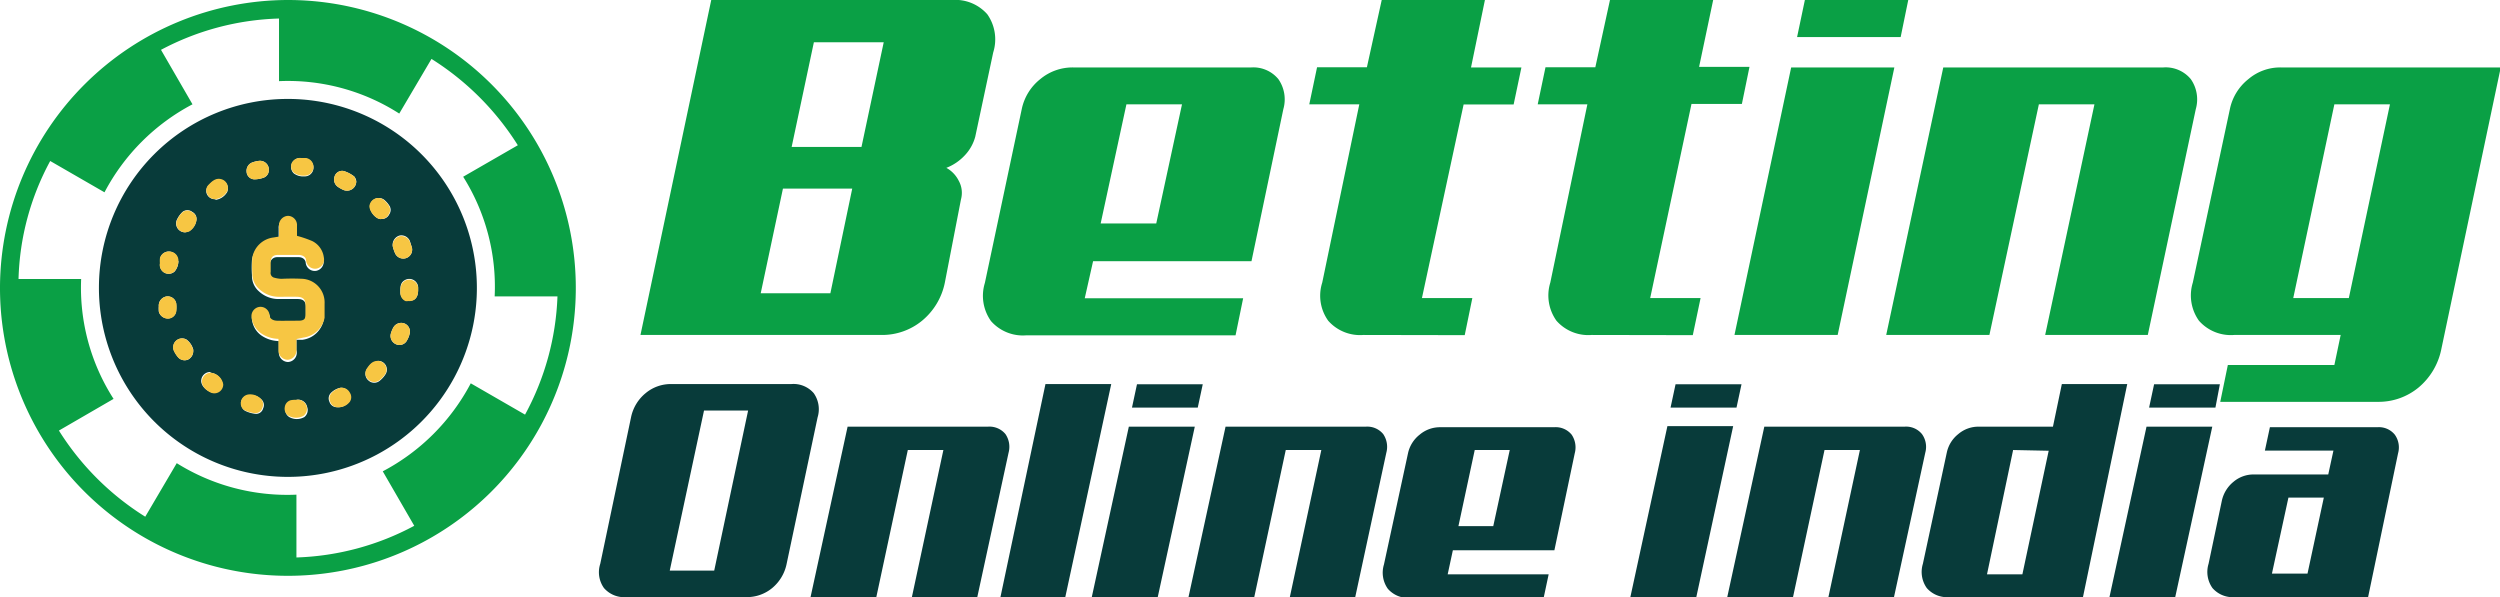
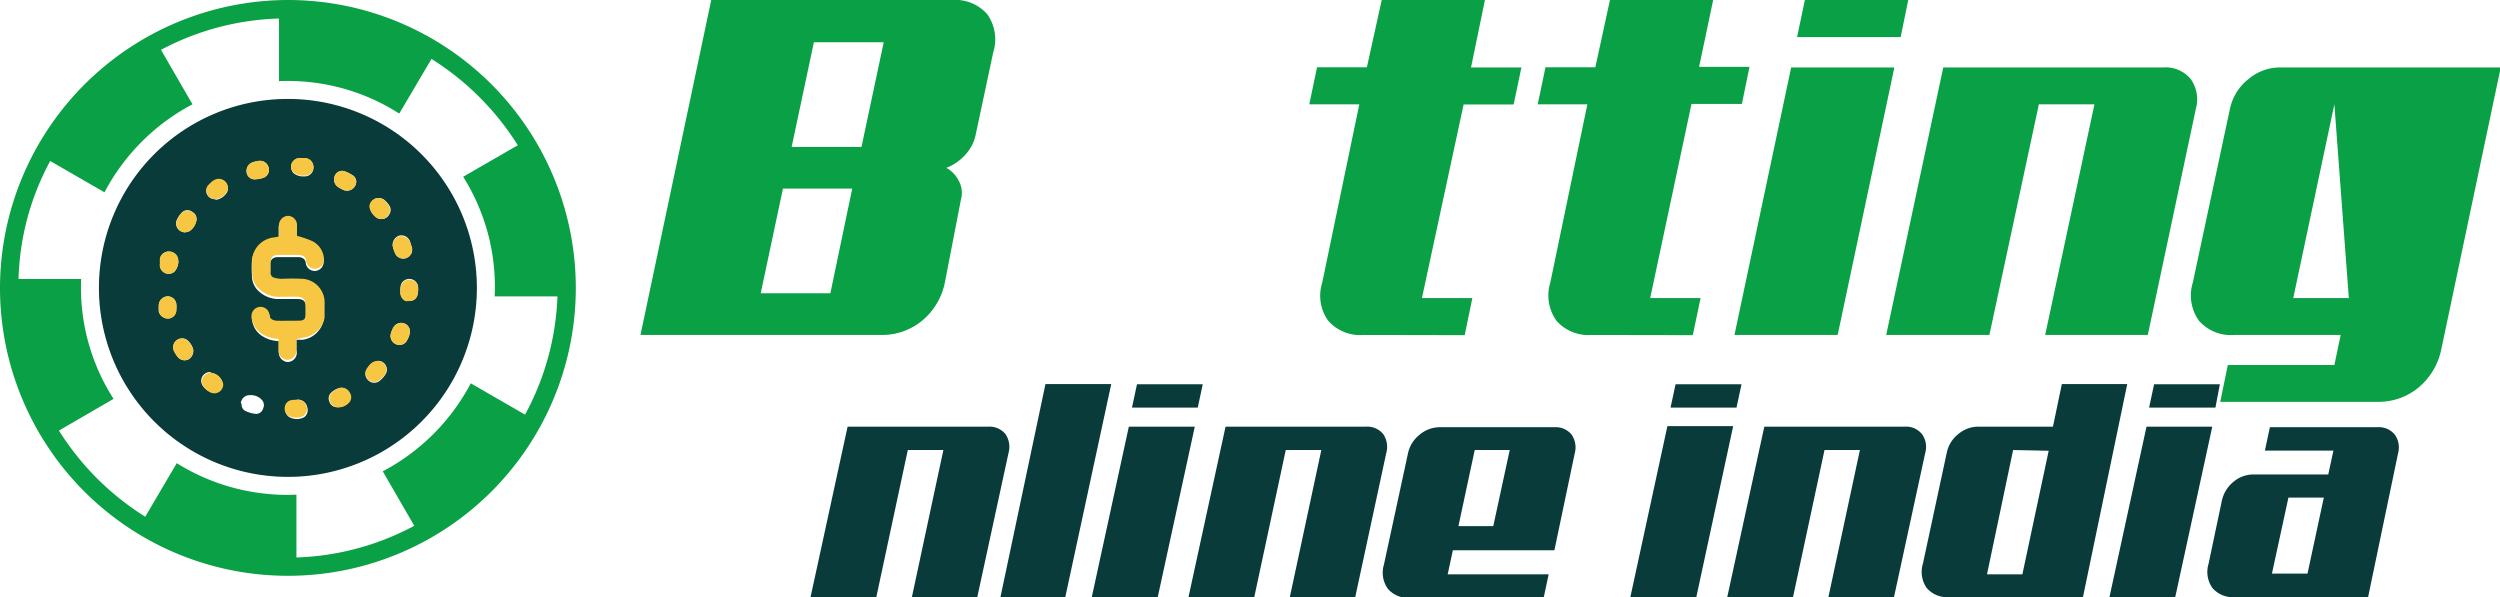
<svg xmlns="http://www.w3.org/2000/svg" viewBox="0 0 134.94 32.23">
  <defs>
    <style>.cls-1{fill:#0aa045;}.cls-2{fill:#083b3a;}.cls-3{fill:#f7c643;}</style>
  </defs>
  <g id="Layer_2" data-name="Layer 2">
    <g id="Layer_1-2" data-name="Layer 1">
      <path class="cls-1" d="M15.55,0A15.54,15.54,0,1,1,0,15.45,15.57,15.57,0,0,1,15.55,0Zm6,6.13a11.13,11.13,0,0,0-6.49-1.75V1A14.41,14.41,0,0,0,8.69,2.69l1.7,2.94a11.33,11.33,0,0,0-4.75,4.75L2.71,8.69A14.14,14.14,0,0,0,1,15.06H4.38a11.11,11.11,0,0,0,1.75,6.47L3.18,23.24a14.68,14.68,0,0,0,4.66,4.65L9.54,25A11.26,11.26,0,0,0,16,26.7v3.39a14.41,14.41,0,0,0,6.36-1.71l-1.7-2.94a11.33,11.33,0,0,0,4.75-4.75l2.93,1.69A14.44,14.44,0,0,0,30.09,16H26.7A11.14,11.14,0,0,0,25,9.54l2.95-1.7a14.81,14.81,0,0,0-4.66-4.66Z" />
      <path class="cls-2" d="M15.55,5.34A10.2,10.2,0,1,1,5.34,15.5,10.19,10.19,0,0,1,15.55,5.34Zm.47,13,.31,0a1.34,1.34,0,0,0,1.14-1.07c0-.25,0-.51,0-.76a1.28,1.28,0,0,0-1.17-1.34,11.34,11.34,0,0,0-1.16,0,1.59,1.59,0,0,1-.38-.06.26.26,0,0,1-.2-.31c0-.16,0-.33,0-.5s.11-.41.39-.42h1.16c.23,0,.37.13.39.29a.49.49,0,0,0,.56.45.5.5,0,0,0,.4-.6,1.14,1.14,0,0,0-.63-.89,6.06,6.06,0,0,0-.82-.28c0-.15,0-.34,0-.53a.5.5,0,0,0-.48-.55.51.51,0,0,0-.49.55v.57l-.31.05a1.32,1.32,0,0,0-1.13,1.08,5.87,5.87,0,0,0,0,.84,1.1,1.1,0,0,0,.38.87,1.54,1.54,0,0,0,1.08.41c.33,0,.67,0,1,0s.45.14.45.45v.42c0,.27-.11.41-.39.42s-.78,0-1.16,0-.37-.13-.39-.29a.49.49,0,0,0-.58-.45.5.5,0,0,0-.38.62,1.21,1.21,0,0,0,.5.8,1.72,1.72,0,0,0,.94.3v.61a.51.51,0,0,0,.49.52A.5.5,0,0,0,16,18.9C16,18.7,16,18.5,16,18.3Zm-4.39-7.55a.86.86,0,0,0,.63-.42.48.48,0,0,0-.32-.66c-.3-.08-.5.12-.68.3a.42.42,0,0,0-.07.51A.46.46,0,0,0,11.63,10.75Zm8.75,8.73c-.29,0-.44.21-.58.41a.46.46,0,0,0,.08.6.46.46,0,0,0,.58.05,1.4,1.4,0,0,0,.35-.38A.47.47,0,0,0,20.38,19.48ZM14.51,9.21a.48.48,0,0,0-.5-.53,1.51,1.51,0,0,0-.42.1.48.48,0,0,0-.28.49.43.43,0,0,0,.41.41,1.48,1.48,0,0,0,.51-.09A.43.43,0,0,0,14.51,9.21Zm3.87,11.72a1,1,0,0,0-.51.27.42.42,0,0,0-.09.48.42.42,0,0,0,.38.3.76.76,0,0,0,.68-.29.44.44,0,0,0,0-.5A.49.49,0,0,0,18.38,20.93Zm3.16-2.31a.46.46,0,0,0,.44-.27,1.2,1.2,0,0,0,.13-.33.47.47,0,0,0-.28-.56.49.49,0,0,0-.6.22,1.51,1.51,0,0,0-.14.35A.49.49,0,0,0,21.54,18.62Zm-5.5,3a1.45,1.45,0,0,0-.3.05.44.44,0,0,0-.33.38.45.45,0,0,0,.2.46.83.83,0,0,0,.82,0,.48.48,0,0,0,.15-.54A.5.5,0,0,0,16,21.58Zm-3,.18a.39.39,0,0,0,.2.38,1.68,1.68,0,0,0,.57.16.39.39,0,0,0,.39-.29.41.41,0,0,0-.08-.48.8.8,0,0,0-.66-.24A.47.47,0,0,0,13,21.76ZM16.26,8.53a.5.5,0,0,0-.5.28.47.47,0,0,0,.1.55.82.82,0,0,0,.56.16.47.47,0,0,0,.5-.45.48.48,0,0,0-.39-.5Zm4.33,3.29a.44.44,0,0,0,.42-.25.42.42,0,0,0,0-.48,1.49,1.49,0,0,0-.23-.27A.48.48,0,0,0,20,11C19.84,11.31,20.29,11.88,20.59,11.82Zm-11,2.26a.48.48,0,0,0-.41-.5.49.49,0,0,0-.54.37,2,2,0,0,0,0,.26.48.48,0,0,0,.24.51.47.47,0,0,0,.55-.07A.89.89,0,0,0,9.63,14.08Zm1.75,6a.48.48,0,0,0-.48.48c0,.26.25.49.5.6a.48.48,0,0,0,.65-.45A.75.75,0,0,0,11.38,20.12ZM19.23,9.79c0-.09-.06-.22-.12-.27a1.76,1.76,0,0,0-.56-.29.43.43,0,0,0-.5.33.48.48,0,0,0,.21.54,1.82,1.82,0,0,0,.27.15A.5.5,0,0,0,19.23,9.79ZM10,12.54a.81.81,0,0,0,.22-.07.86.86,0,0,0,.38-.57.42.42,0,0,0-.22-.46.42.42,0,0,0-.53,0,1.34,1.34,0,0,0-.28.38A.48.48,0,0,0,10,12.54Zm.44,6.36a1,1,0,0,0-.37-.57.48.48,0,0,0-.69.58,1.52,1.52,0,0,0,.24.38.47.47,0,0,0,.53.12A.52.52,0,0,0,10.43,18.9ZM21.2,13.3a2.14,2.14,0,0,0,.12.36.48.48,0,0,0,.89-.37L22.12,13a.5.5,0,0,0-.54-.29A.52.52,0,0,0,21.2,13.3ZM8.57,16.53a2,2,0,0,0,0,.29.51.51,0,0,0,.51.37.46.46,0,0,0,.43-.41,1.81,1.81,0,0,0,0-.4A.47.47,0,0,0,9,16,.5.5,0,0,0,8.57,16.53Zm14-.86v-.18a.48.48,0,0,0-.72-.37c-.26.15-.24.4-.24.65a.48.48,0,0,0,.27.44.42.42,0,0,0,.15,0C22.37,16.28,22.56,16.07,22.57,15.67Z" />
      <path class="cls-3" d="M16,18.3c0,.2,0,.4,0,.6a.5.5,0,0,1-.48.52.51.51,0,0,1-.49-.52v-.61a1.72,1.72,0,0,1-.94-.3,1.21,1.21,0,0,1-.5-.8.5.5,0,0,1,.38-.62.49.49,0,0,1,.58.45c0,.16.16.28.39.29s.77,0,1.16,0,.39-.15.39-.42v-.42c0-.31-.13-.44-.45-.45s-.67,0-1,0A1.54,1.54,0,0,1,14,15.61a1.1,1.1,0,0,1-.38-.87,5.87,5.87,0,0,1,0-.84,1.32,1.32,0,0,1,1.13-1.08l.31-.05V12.2a.51.51,0,0,1,.49-.55.5.5,0,0,1,.48.55c0,.19,0,.38,0,.53a6.06,6.06,0,0,1,.82.28,1.14,1.14,0,0,1,.63.89.5.5,0,0,1-.4.6.49.49,0,0,1-.56-.45c0-.16-.16-.28-.39-.29H15c-.28,0-.39.15-.39.42s0,.34,0,.5a.26.26,0,0,0,.2.31,1.59,1.59,0,0,0,.38.06,11.34,11.34,0,0,1,1.16,0,1.28,1.28,0,0,1,1.17,1.34c0,.25,0,.51,0,.76a1.34,1.34,0,0,1-1.14,1.07Z" />
      <path class="cls-3" d="M11.63,10.75a.46.46,0,0,1-.44-.27.42.42,0,0,1,.07-.51c.18-.18.38-.38.68-.3a.48.48,0,0,1,.32.66A.86.86,0,0,1,11.63,10.75Z" />
      <path class="cls-3" d="M20.38,19.48a.47.47,0,0,1,.43.68,1.4,1.4,0,0,1-.35.38.46.46,0,0,1-.58-.05.46.46,0,0,1-.08-.6C19.94,19.69,20.09,19.48,20.38,19.48Z" />
      <path class="cls-3" d="M14.51,9.21a.43.43,0,0,1-.28.38,1.48,1.48,0,0,1-.51.09.43.43,0,0,1-.41-.41.48.48,0,0,1,.28-.49,1.51,1.51,0,0,1,.42-.1A.48.48,0,0,1,14.51,9.21Z" />
      <path class="cls-3" d="M18.38,20.93a.49.49,0,0,1,.5.26.44.44,0,0,1,0,.5.76.76,0,0,1-.68.29.42.42,0,0,1-.38-.3.42.42,0,0,1,.09-.48A1,1,0,0,1,18.38,20.93Z" />
      <path class="cls-3" d="M21.54,18.62a.49.49,0,0,1-.45-.59,1.51,1.51,0,0,1,.14-.35.49.49,0,0,1,.6-.22.47.47,0,0,1,.28.56,1.2,1.2,0,0,1-.13.33A.46.46,0,0,1,21.54,18.62Z" />
      <path class="cls-3" d="M16,21.58a.5.5,0,0,1,.54.32.48.48,0,0,1-.15.54.83.83,0,0,1-.82,0,.45.45,0,0,1-.2-.46.44.44,0,0,1,.33-.38A1.45,1.45,0,0,1,16,21.58Z" />
-       <path class="cls-3" d="M13,21.76a.47.47,0,0,1,.42-.47.8.8,0,0,1,.66.24.41.41,0,0,1,.08.48.39.39,0,0,1-.39.29,1.68,1.68,0,0,1-.57-.16A.39.39,0,0,1,13,21.76Z" />
      <path class="cls-3" d="M16.26,8.53l.27,0a.48.48,0,0,1,.39.5.47.47,0,0,1-.5.45.82.82,0,0,1-.56-.16.47.47,0,0,1-.1-.55A.5.5,0,0,1,16.26,8.53Z" />
      <path class="cls-3" d="M20.59,11.82c-.3.06-.75-.51-.63-.79a.48.48,0,0,1,.79-.21,1.49,1.49,0,0,1,.23.27.42.42,0,0,1,0,.48A.44.44,0,0,1,20.59,11.82Z" />
      <path class="cls-3" d="M9.63,14.08a.89.89,0,0,1-.21.57.47.47,0,0,1-.55.07.48.48,0,0,1-.24-.51,2,2,0,0,1,0-.26.49.49,0,0,1,.54-.37A.48.48,0,0,1,9.63,14.08Z" />
      <path class="cls-3" d="M11.38,20.12a.75.75,0,0,1,.67.63.48.48,0,0,1-.65.45c-.25-.11-.51-.34-.5-.6A.48.48,0,0,1,11.38,20.12Z" />
      <path class="cls-3" d="M19.23,9.79a.5.5,0,0,1-.7.46,1.82,1.82,0,0,1-.27-.15.48.48,0,0,1-.21-.54.43.43,0,0,1,.5-.33,1.76,1.76,0,0,1,.56.29C19.17,9.57,19.19,9.7,19.23,9.79Z" />
      <path class="cls-3" d="M10,12.54a.48.48,0,0,1-.43-.7,1.34,1.34,0,0,1,.28-.38.42.42,0,0,1,.53,0,.42.42,0,0,1,.22.46.86.86,0,0,1-.38.57A.81.81,0,0,1,10,12.54Z" />
      <path class="cls-3" d="M10.43,18.9a.52.52,0,0,1-.29.51.47.47,0,0,1-.53-.12,1.52,1.52,0,0,1-.24-.38.48.48,0,0,1,.69-.58A1,1,0,0,1,10.43,18.9Z" />
      <path class="cls-3" d="M21.2,13.3a.52.52,0,0,1,.38-.55.5.5,0,0,1,.54.29l.09.25a.48.48,0,0,1-.89.37A2.14,2.14,0,0,1,21.2,13.3Z" />
      <path class="cls-3" d="M8.57,16.53A.5.5,0,0,1,9,16a.47.47,0,0,1,.52.39,1.81,1.81,0,0,1,0,.4.46.46,0,0,1-.43.41.51.51,0,0,1-.51-.37A2,2,0,0,1,8.57,16.53Z" />
      <path class="cls-3" d="M22.57,15.67c0,.4-.2.61-.54.58a.42.42,0,0,1-.15,0,.48.48,0,0,1-.27-.44c0-.25,0-.5.24-.65a.48.48,0,0,1,.72.37Z" />
      <path class="cls-1" d="M52.64,7.38a2.35,2.35,0,0,1-.56,1,2.69,2.69,0,0,1-1,.68,1.62,1.62,0,0,1,.67.7,1.34,1.34,0,0,1,.12,1L51,15.25a3.58,3.58,0,0,1-1.23,2.06,3.39,3.39,0,0,1-2.2.77h-13L38.39,0h13a2.3,2.3,0,0,1,1.9.77,2.35,2.35,0,0,1,.32,2.06Zm-10.38,2.8-1.2,5.65h3.76L46,10.18Zm1.67-7.9-1.2,5.65H46.5l1.2-5.65Z" />
-       <path class="cls-1" d="M55.15,5.89a2.79,2.79,0,0,1,1-1.62,2.72,2.72,0,0,1,1.77-.63h9.62A1.75,1.75,0,0,1,69,4.27a1.91,1.91,0,0,1,.27,1.62L67.55,14.1H59l-.45,2H67.1l-.41,2H55.39a2.29,2.29,0,0,1-1.9-.77,2.35,2.35,0,0,1-.33-2.06Zm5.65-.26-1.39,6.43h3l1.39-6.43Z" />
      <path class="cls-1" d="M73.59,18.08a2.29,2.29,0,0,1-1.9-.77,2.32,2.32,0,0,1-.32-2.06l2-9.62h-2.7l.42-2h2.69L74.58,0h5.57L79.4,3.64h2.72l-.42,2H79L76.75,16.09h2.72l-.41,2Z" />
      <path class="cls-1" d="M85.91,18.08a2.29,2.29,0,0,1-1.9-.77,2.35,2.35,0,0,1-.33-2.06l2-9.62H83l.42-2h2.69L86.9,0h5.57l-.76,3.61h2.72l-.41,2H91.3L89.07,16.09h2.72l-.42,2Z" />
      <path class="cls-1" d="M99.19,18.08H93.62L96.68,3.64h5.57ZM102.59,2H97l.42-2H103Z" />
      <path class="cls-1" d="M115.93,18.08h-5.54l2.66-12.45h-3l-2.67,12.45h-5.57l3.08-14.44h11.88a1.76,1.76,0,0,1,1.48.63,1.91,1.91,0,0,1,.27,1.62Z" />
-       <path class="cls-1" d="M120.25,19.7H126l.34-1.62h-5.75a2.29,2.29,0,0,1-1.9-.77,2.35,2.35,0,0,1-.33-2.06l2-9.36a2.78,2.78,0,0,1,1-1.62,2.65,2.65,0,0,1,1.75-.63h11.87l-3.21,15.22a3.63,3.63,0,0,1-1.23,2.06,3.39,3.39,0,0,1-2.2.77h-8.5ZM126,5.63l-2.22,10.46h3L129,5.63Z" />
-       <path class="cls-2" d="M42.46,30.43a2.29,2.29,0,0,1-.78,1.31,2.14,2.14,0,0,1-1.4.49H33.81a1.45,1.45,0,0,1-1.21-.49,1.47,1.47,0,0,1-.2-1.31l1.66-7.9a2.27,2.27,0,0,1,.79-1.31,2.12,2.12,0,0,1,1.4-.49h6.46a1.44,1.44,0,0,1,1.21.49,1.5,1.5,0,0,1,.21,1.31ZM38,22.16,36.15,30.8h2.4l1.83-8.64Z" />
+       <path class="cls-1" d="M120.25,19.7H126l.34-1.62h-5.75a2.29,2.29,0,0,1-1.9-.77,2.35,2.35,0,0,1-.33-2.06l2-9.36a2.78,2.78,0,0,1,1-1.62,2.65,2.65,0,0,1,1.75-.63h11.87l-3.21,15.22a3.63,3.63,0,0,1-1.23,2.06,3.39,3.39,0,0,1-2.2.77h-8.5ZM126,5.63l-2.22,10.46h3Z" />
      <path class="cls-2" d="M52.75,32.23H49.22l1.7-7.94H49l-1.7,7.94H43.75l2-9.2h7.57a1.12,1.12,0,0,1,.95.4,1.22,1.22,0,0,1,.17,1Z" />
      <path class="cls-2" d="M57.5,32.23H54l2.43-11.5h3.55Z" />
      <path class="cls-2" d="M62.49,32.23H58.93l2-9.2h3.56ZM64.65,22H61.1l.27-1.26h3.55Z" />
      <path class="cls-2" d="M73.15,32.23H69.62l1.7-7.94H69.4l-1.7,7.94H64.15l2-9.2h7.57a1.11,1.11,0,0,1,.94.4,1.22,1.22,0,0,1,.17,1Z" />
      <path class="cls-2" d="M76,24.46a1.74,1.74,0,0,1,.63-1,1.69,1.69,0,0,1,1.12-.4h6.14a1.11,1.11,0,0,1,.94.4,1.22,1.22,0,0,1,.17,1l-1.1,5.24H78.42L78.14,31h5.45l-.27,1.27h-7.2a1.45,1.45,0,0,1-1.21-.49,1.5,1.5,0,0,1-.21-1.31Zm3.6-.17-.88,4.11H80.6l.89-4.11Z" />
      <path class="cls-2" d="M91.56,32.23H88L90,23h3.55ZM93.73,22H90.17l.27-1.26H94Z" />
      <path class="cls-2" d="M102.23,32.23H98.69l1.7-7.94H98.48l-1.7,7.94H93.23l2-9.2h7.57a1.1,1.1,0,0,1,.94.4,1.18,1.18,0,0,1,.18,1Z" />
      <path class="cls-2" d="M112.43,32.23h-7.22a1.45,1.45,0,0,1-1.21-.49,1.5,1.5,0,0,1-.21-1.31l1.29-6a1.73,1.73,0,0,1,.62-1,1.67,1.67,0,0,1,1.11-.4h4l.48-2.3h3.53Zm-3.77-7.94L107.25,31h1.91l1.42-6.67Z" />
      <path class="cls-2" d="M117.41,32.23h-3.55l2-9.2h3.55ZM119.58,22H116l.27-1.26h3.55Z" />
      <path class="cls-2" d="M127.82,32.23h-7.19a1.45,1.45,0,0,1-1.21-.49,1.5,1.5,0,0,1-.21-1.31l.72-3.42a1.81,1.81,0,0,1,.62-1,1.67,1.67,0,0,1,1.12-.4h4l.28-1.29h-3.7l.27-1.26h5.8a1.1,1.1,0,0,1,.94.4,1.18,1.18,0,0,1,.18,1Zm-4.3-5.37-.89,4.1h1.92l.88-4.1Z" />
    </g>
  </g>
</svg>